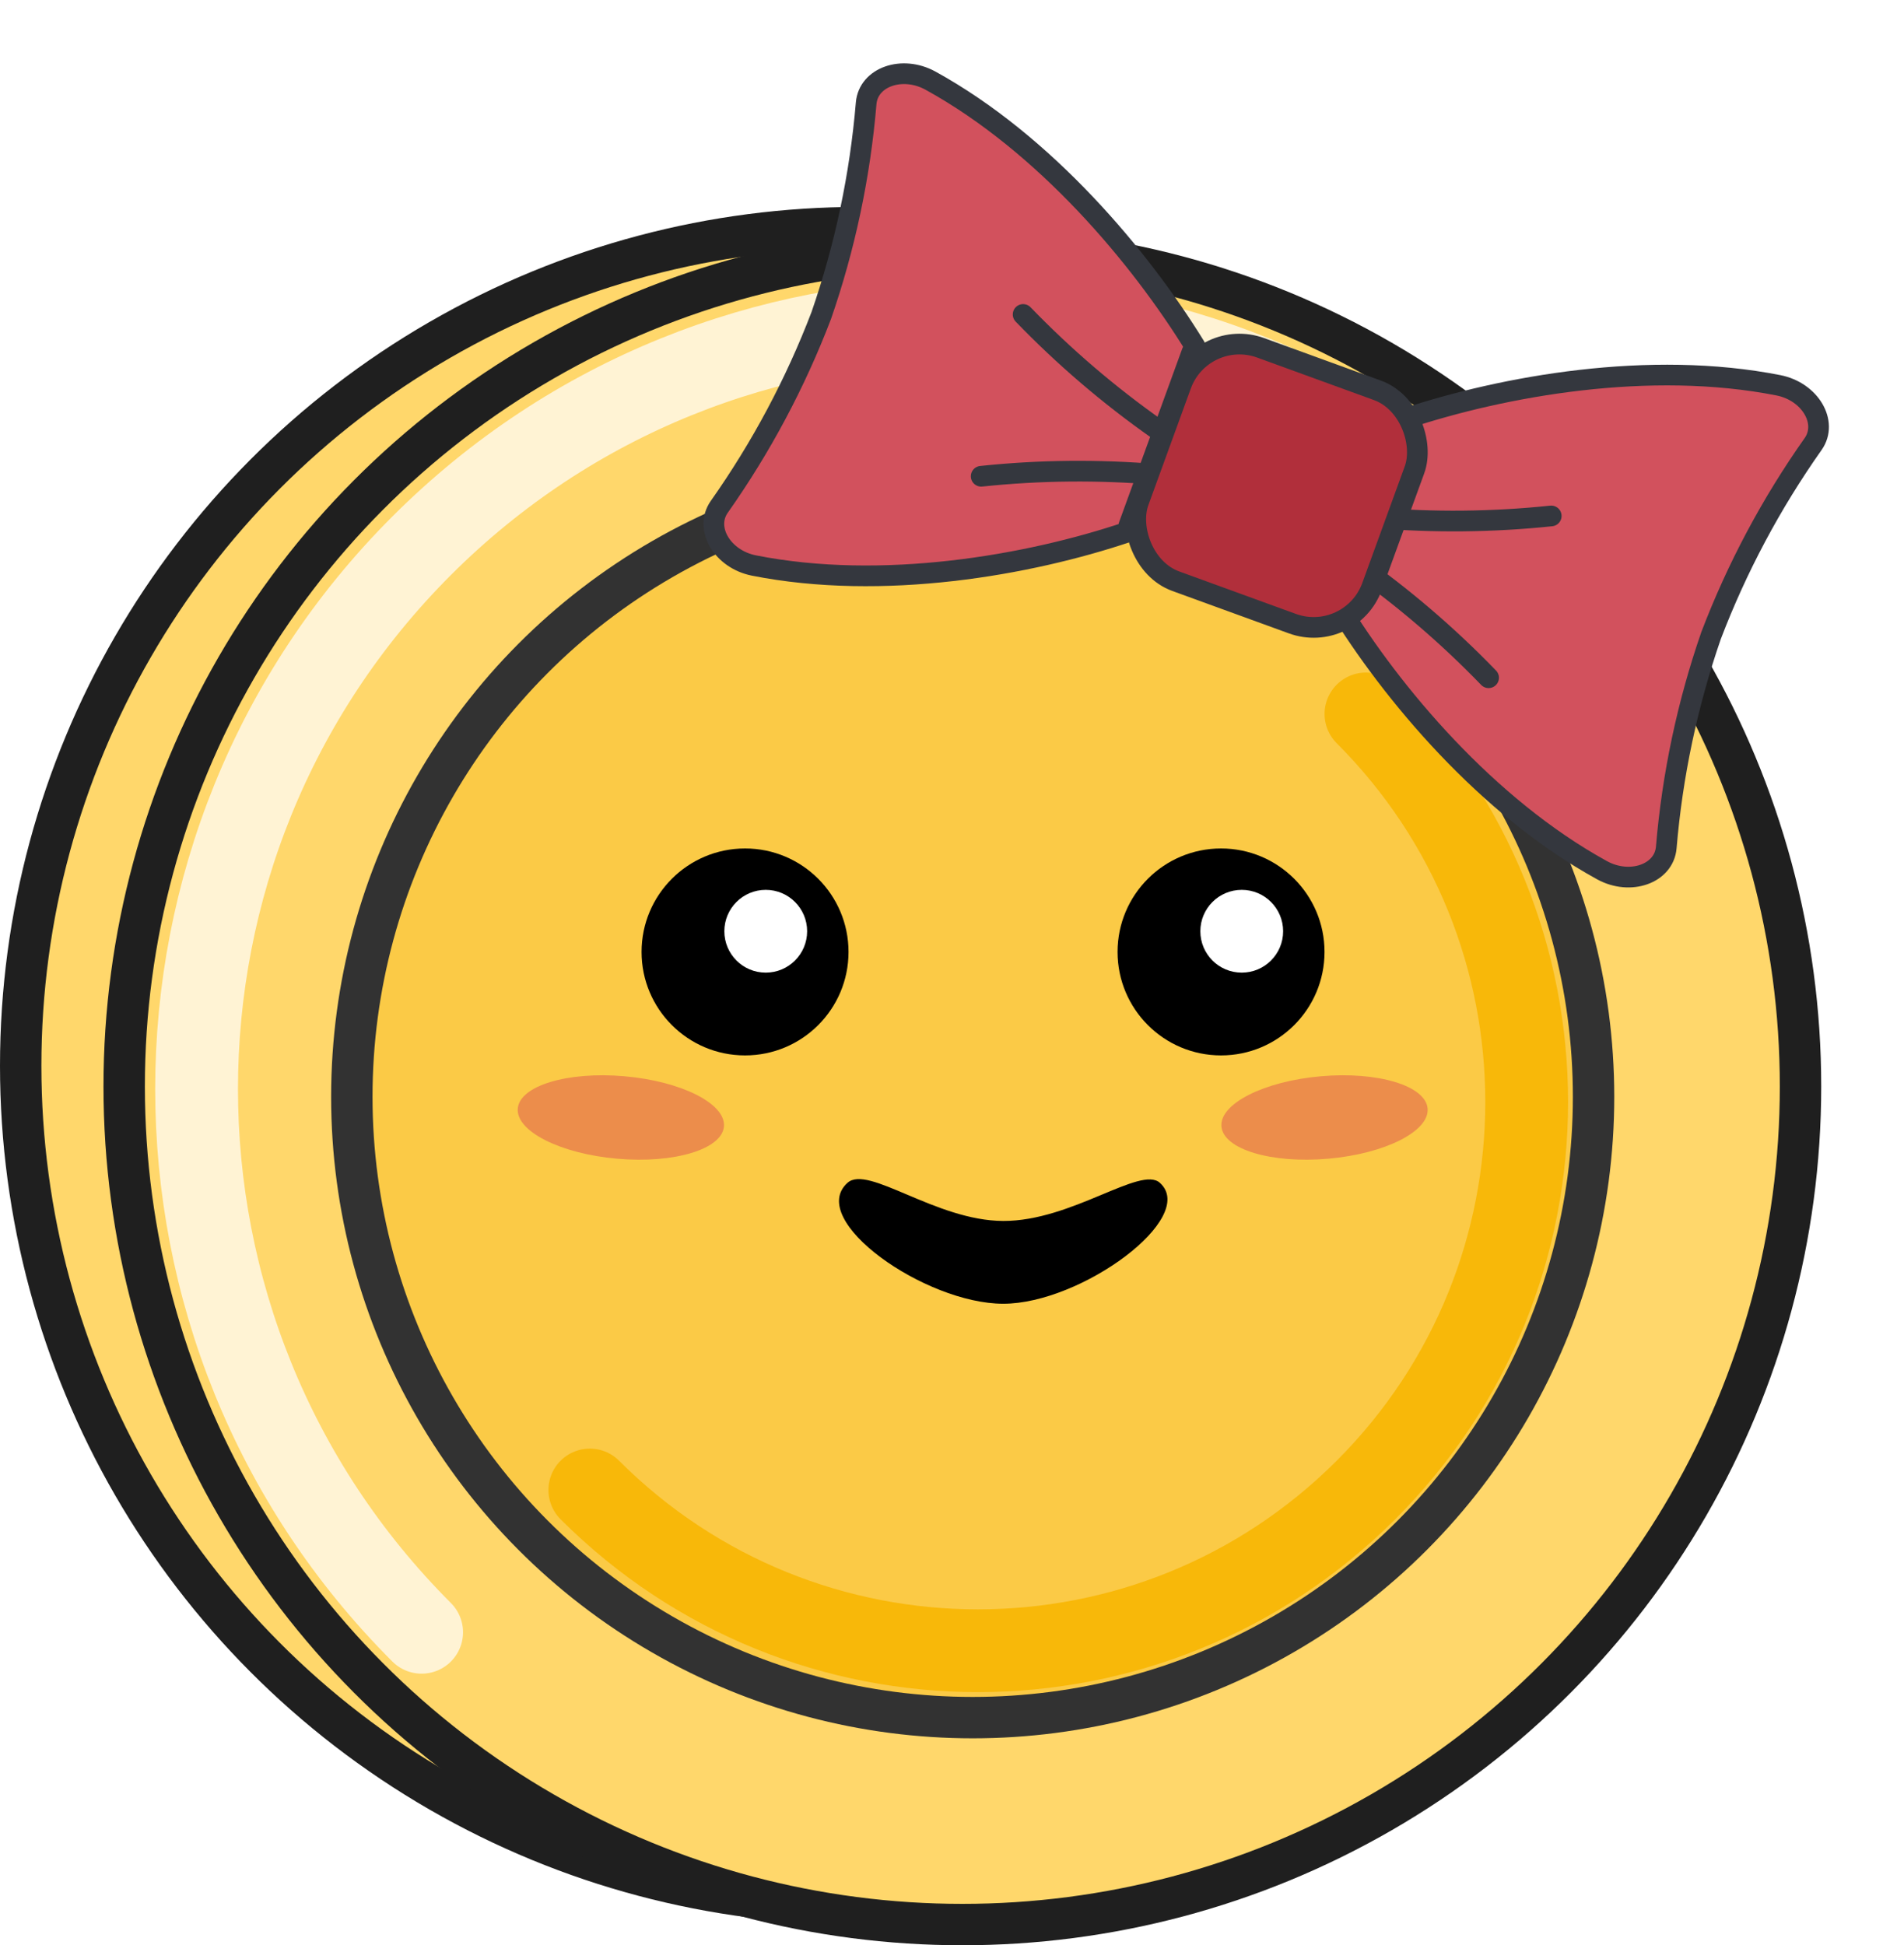
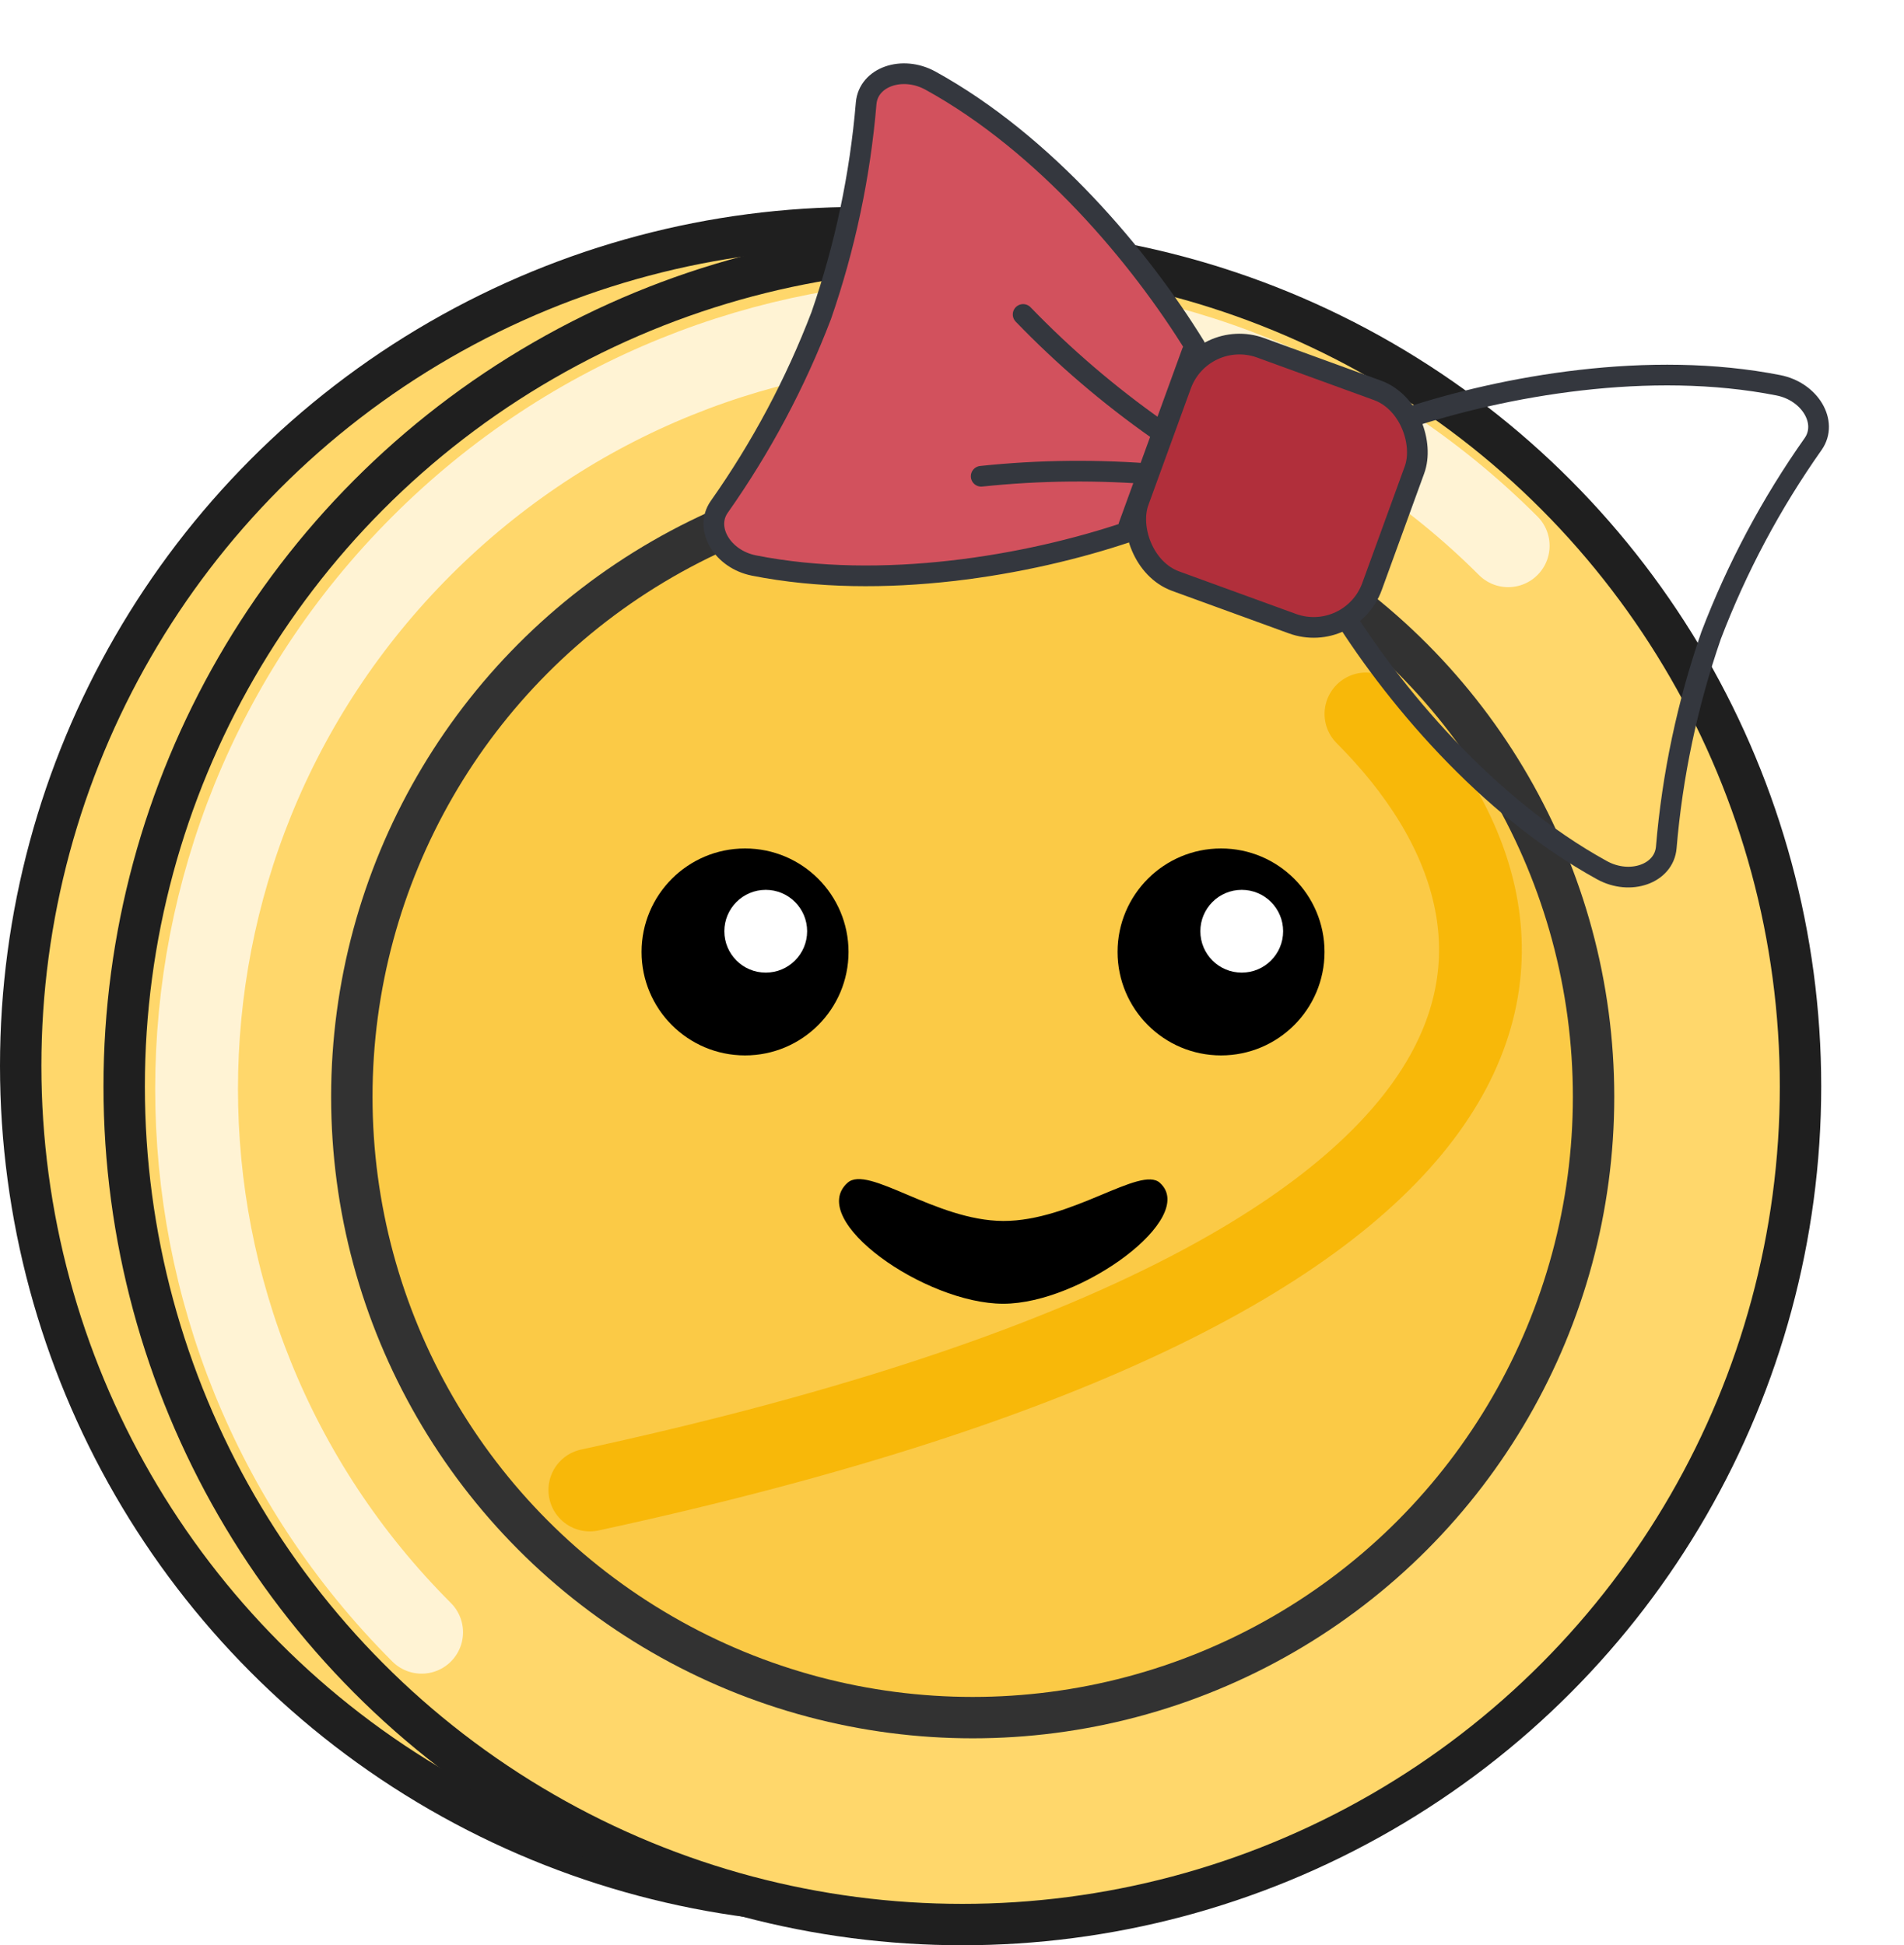
<svg xmlns="http://www.w3.org/2000/svg" width="92px" height="94px" viewBox="0 0 92 94" version="1.1">
  <title>Ruby</title>
  <desc>Created with Sketch.</desc>
  <defs>
    <filter x="-21.0%" y="-40.4%" width="142.0%" height="184.6%" filterUnits="objectBoundingBox" id="filter-1">
      <feOffset dx="0" dy="2" in="SourceAlpha" result="shadowOffsetOuter1" />
      <feGaussianBlur stdDeviation="1.5" in="shadowOffsetOuter1" result="shadowBlurOuter1" />
      <feColorMatrix values="0 0 0 0 0   0 0 0 0 0   0 0 0 0 0  0 0 0 0.201 0" type="matrix" in="shadowBlurOuter1" result="shadowMatrixOuter1" />
      <feMerge>
        <feMergeNode in="shadowMatrixOuter1" />
        <feMergeNode in="SourceGraphic" />
      </feMerge>
    </filter>
  </defs>
  <g id="sketchbook" stroke="none" stroke-width="1" fill="none" fill-rule="evenodd">
    <g id="Ruby" transform="translate(-6, 0)">
      <g id="mascot-original">
        <g>
          <circle id="3d" stroke="#1F1F1F" stroke-width="2" fill="#FFD76B" cx="47.5" cy="51.5" r="40.5" />
          <circle id="outer-oval" stroke="#1F1F1F" stroke-width="2" fill="#FFD76B" cx="52.5" cy="52.5" r="40.5" />
          <circle id="inner-oval" stroke="#323232" stroke-width="2" fill="#FBCA46" cx="53" cy="53" r="30" />
-           <path d="M75.885,36.109 C61.24,36.109 49.368,47.981 49.368,62.626 C49.368,77.272 61.24,89.144 75.885,89.144" id="inner-shadow" stroke-opacity="0.865" stroke="#F8B500" stroke-width="4" stroke-linecap="round" transform="translate(62.626, 62.626) scale(-1, -1) rotate(45) translate(-62.626, -62.626) " />
+           <path d="M75.885,36.109 C49.368,77.272 61.24,89.144 75.885,89.144" id="inner-shadow" stroke-opacity="0.865" stroke="#F8B500" stroke-width="4" stroke-linecap="round" transform="translate(62.626, 62.626) scale(-1, -1) rotate(45) translate(-62.626, -62.626) " />
          <path d="M76.623,58.061 C76.623,37.557 60.002,20.936 39.498,20.936 C18.995,20.936 2.373,37.557 2.373,58.061" id="outer-shadow" stroke-opacity="0.709" stroke="#FFFFFF" stroke-width="4" stroke-linecap="round" transform="translate(39.498, 39.498) scale(-1, 1) rotate(45) translate(-39.498, -39.498) " />
-           <ellipse id="right-cheek" fill-opacity="0.54" fill="#E05951" transform="translate(70, 54) rotate(-5) translate(-70, -54) " cx="70" cy="54" rx="5" ry="2" />
-           <ellipse id="left-cheek" fill-opacity="0.54" fill="#E05951" transform="translate(36, 54) rotate(5) translate(-36, -54) " cx="36" cy="54" rx="5" ry="2" />
          <path d="M54.477,63 C58.251,63 63.903,58.841 62.046,57.158 C61.112,56.311 57.791,59.01 54.477,59 C51.204,58.99 47.939,56.261 46.949,57.158 C44.956,58.964 50.702,63 54.477,63 Z" id="mouth-2" fill="#000000" />
          <g id="eyes" transform="translate(37, 41)">
            <circle id="Oval" fill="#000000" cx="28" cy="5" r="5" />
            <circle id="Oval-Copy-21" fill="#000000" cx="5" cy="5" r="5" />
            <circle id="Oval" fill="#FFFFFF" cx="29" cy="4" r="2" />
            <circle id="Oval-Copy-19" fill="#FFFFFF" cx="6" cy="4" r="2" />
          </g>
        </g>
      </g>
      <g id="bowtie" filter="url(#filter-1)" transform="translate(68, 21) rotate(20) translate(-68, -21) translate(43, 8)">
        <path d="M19.499,17.688 L19.499,8.759 C19.5,8.654 19.514,8.549 19.541,8.447 C15.593,5.322 9.407,1.728 3.129,0.755 C1.599,0.523 0.262,1.612 0.591,2.844 C1.512,6.234 2.006,9.719 2.061,13.224 C2.006,16.728 1.512,20.213 0.591,23.603 C0.262,24.831 1.599,25.924 3.129,25.692 C9.402,24.723 15.611,21.139 19.541,18 C19.514,17.898 19.5,17.793 19.499,17.688 Z" id="Path" fill="#D2515D" fill-rule="nonzero" />
        <path d="M11.209,9.842 C13.768,11.091 16.447,12.096 19.209,12.842" id="Path" stroke="#34373E" stroke-linecap="round" stroke-linejoin="round" />
        <path d="M19.979,14.883 C17.218,15.63 14.538,16.634 11.979,17.883" id="Path" stroke="#34373E" stroke-linecap="round" stroke-linejoin="round" />
        <rect id="Rectangle" fill="#BA1B2D" fill-rule="nonzero" x="19.547" y="7.432" width="12" height="12" rx="3" />
        <path d="M19.499,17.688 L19.499,8.759 C19.5,8.654 19.514,8.549 19.541,8.447 C15.593,5.322 9.407,1.728 3.129,0.755 C1.599,0.523 0.262,1.612 0.591,2.844 C1.512,6.234 2.006,9.719 2.061,13.224 C2.006,16.728 1.512,20.213 0.591,23.603 C0.262,24.831 1.599,25.924 3.129,25.692 C9.402,24.723 15.611,21.139 19.541,18 C19.514,17.898 19.5,17.793 19.499,17.688 Z" id="Path" stroke="#34373E" stroke-linecap="round" stroke-linejoin="round" />
-         <path d="M30.314,17.508 L30.314,8.58 C30.313,8.474 30.299,8.369 30.272,8.267 C34.22,5.142 40.406,1.548 46.684,0.575 C48.214,0.343 49.55,1.432 49.222,2.665 C48.3,6.054 47.807,9.54 47.752,13.044 C47.807,16.548 48.3,20.033 49.222,23.423 C49.55,24.651 48.214,25.745 46.684,25.512 C40.411,24.544 34.202,20.959 30.272,17.821 C30.299,17.718 30.313,17.613 30.314,17.508 Z" id="Path" fill="#D2515D" fill-rule="nonzero" />
-         <path d="M38.518,10.264 C35.958,11.512 33.279,12.517 30.518,13.264" id="Path" stroke="#34373E" stroke-linecap="round" stroke-linejoin="round" />
-         <path d="M30.348,15.646 C33.11,16.393 35.789,17.398 38.348,18.646" id="Path" stroke="#34373E" stroke-linecap="round" stroke-linejoin="round" />
        <path d="M30.314,17.508 L30.314,8.58 C30.313,8.474 30.299,8.369 30.272,8.267 C34.22,5.142 40.406,1.548 46.684,0.575 C48.214,0.343 49.55,1.432 49.222,2.665 C48.3,6.054 47.807,9.54 47.752,13.044 C47.807,16.548 48.3,20.033 49.222,23.423 C49.55,24.651 48.214,25.745 46.684,25.512 C40.411,24.544 34.202,20.959 30.272,17.821 C30.299,17.718 30.313,17.613 30.314,17.508 Z" id="Path" stroke="#34373E" stroke-linecap="round" stroke-linejoin="round" />
        <rect id="Rectangle" stroke="#34373E" fill="#B12F3B" fill-rule="nonzero" stroke-linecap="round" stroke-linejoin="round" x="19.547" y="7.432" width="12" height="12" rx="3" />
      </g>
    </g>
  </g>
</svg>